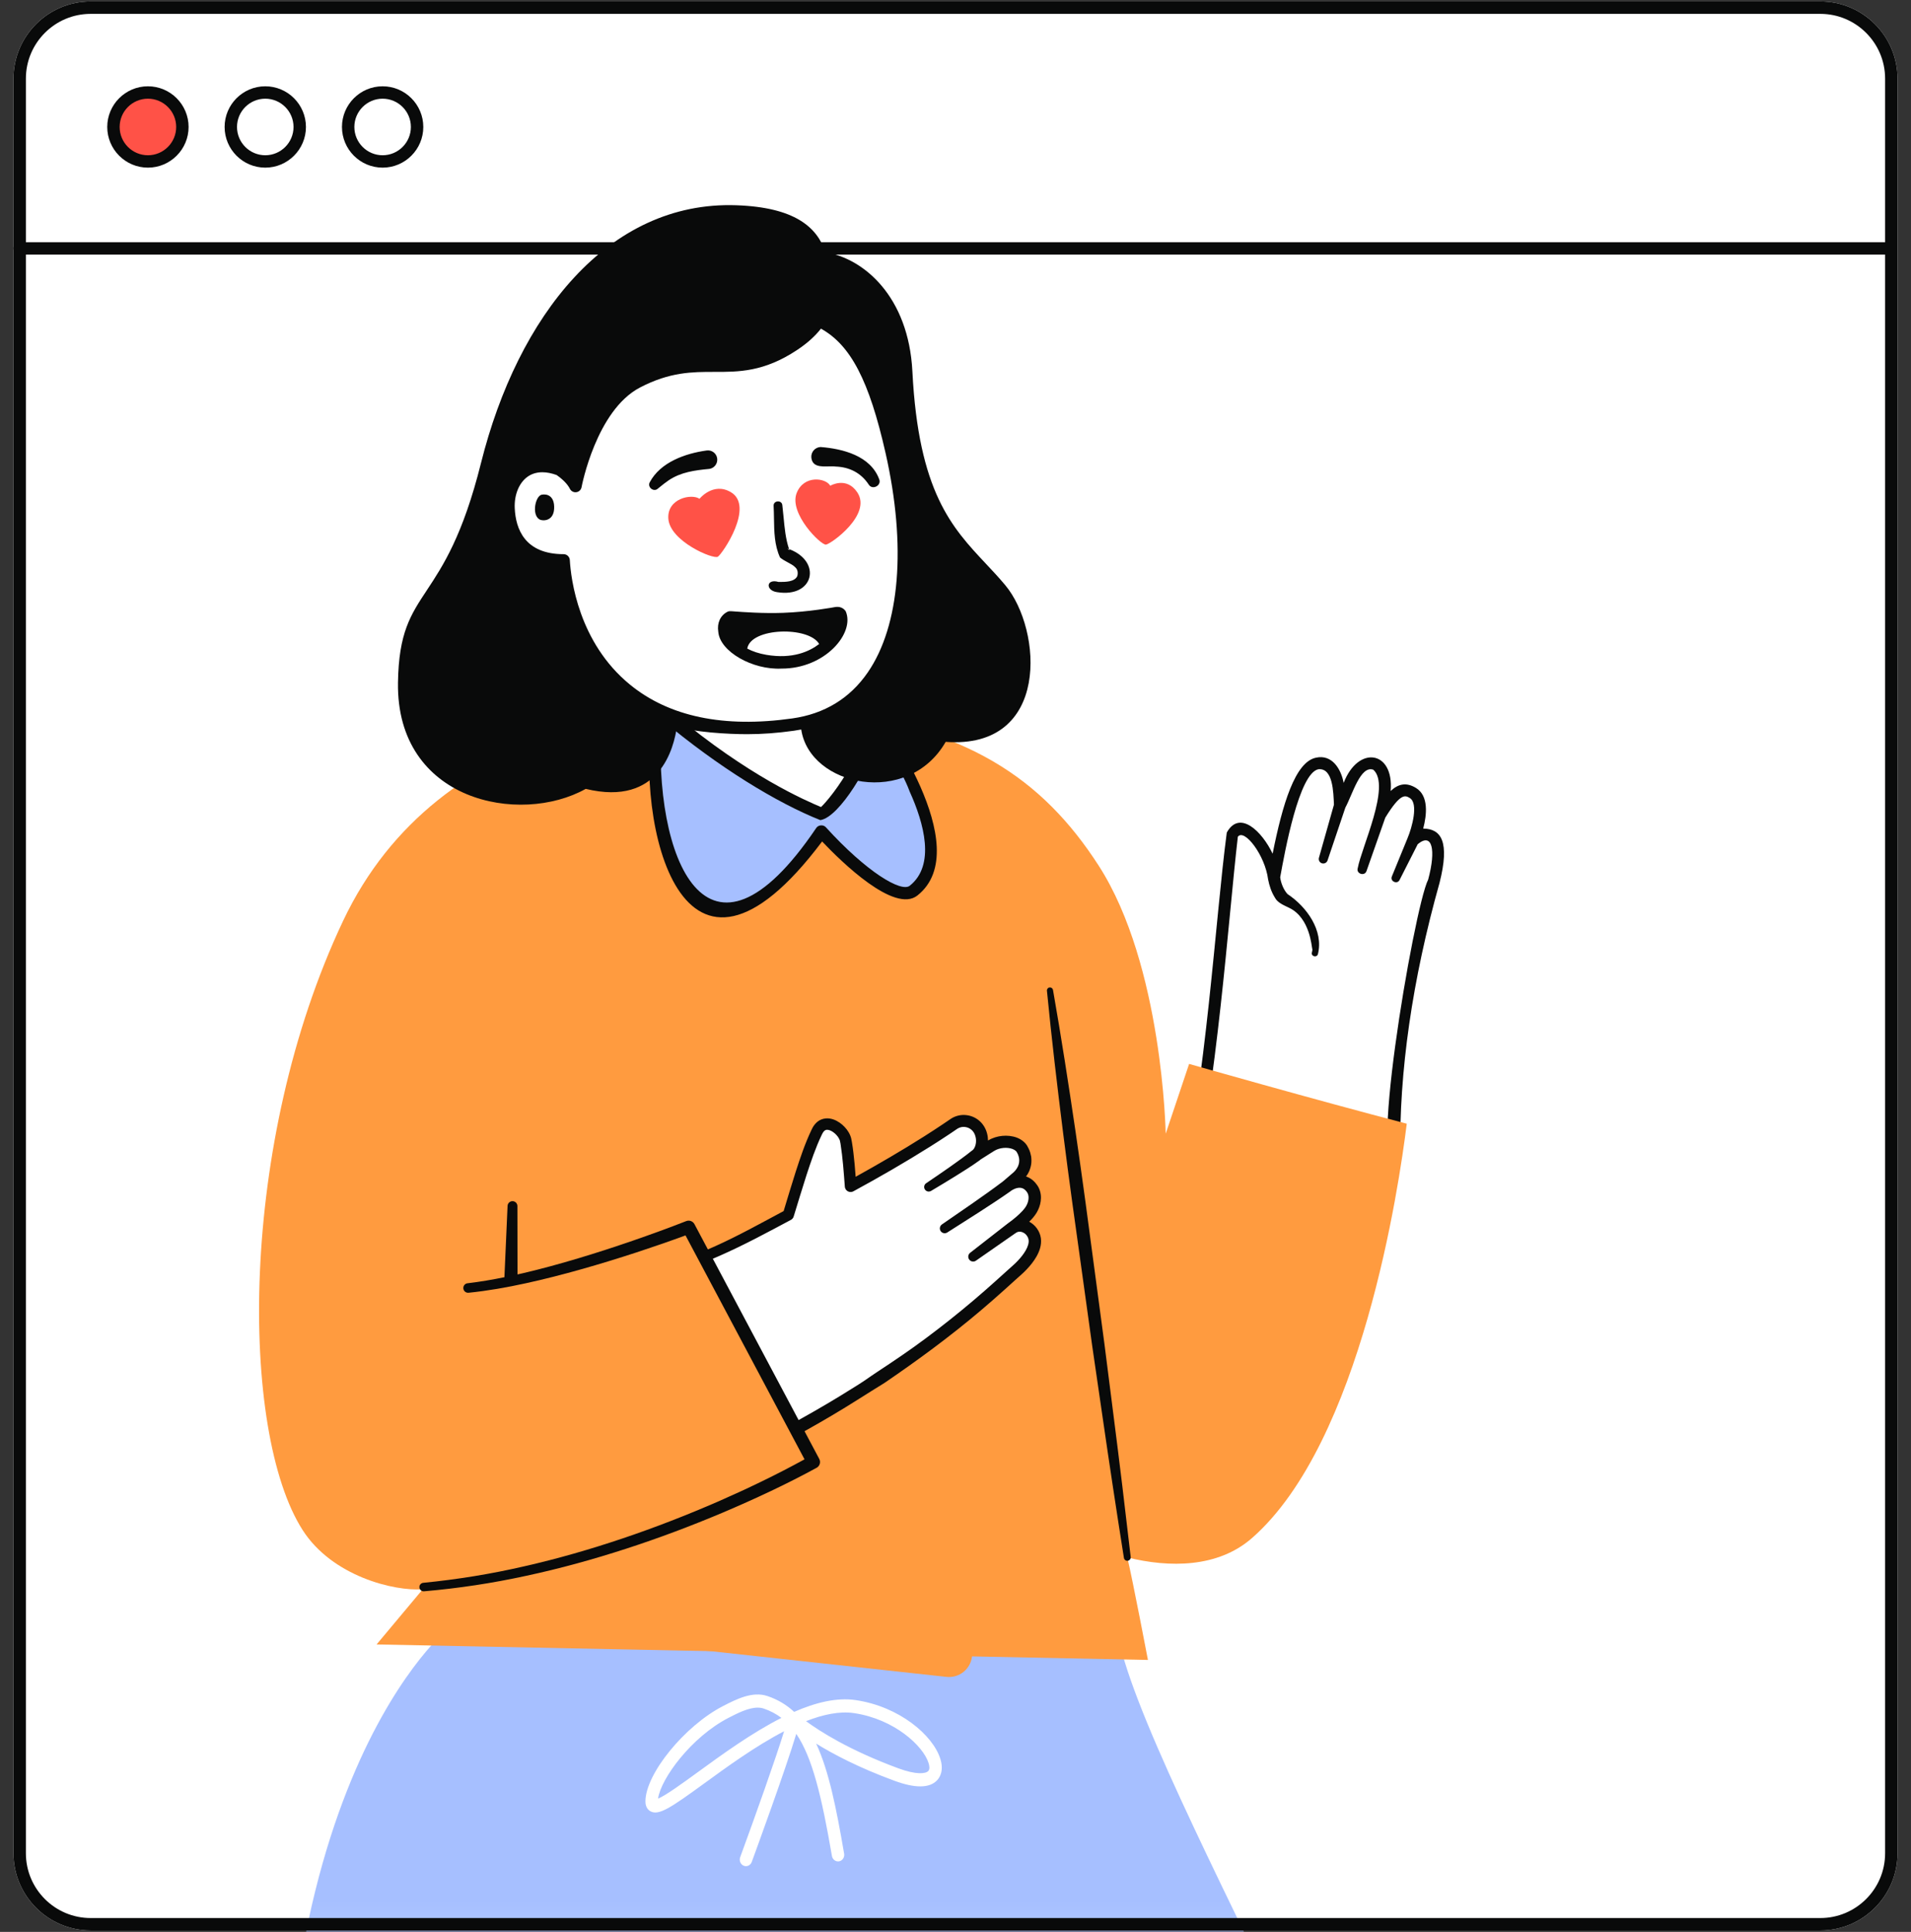
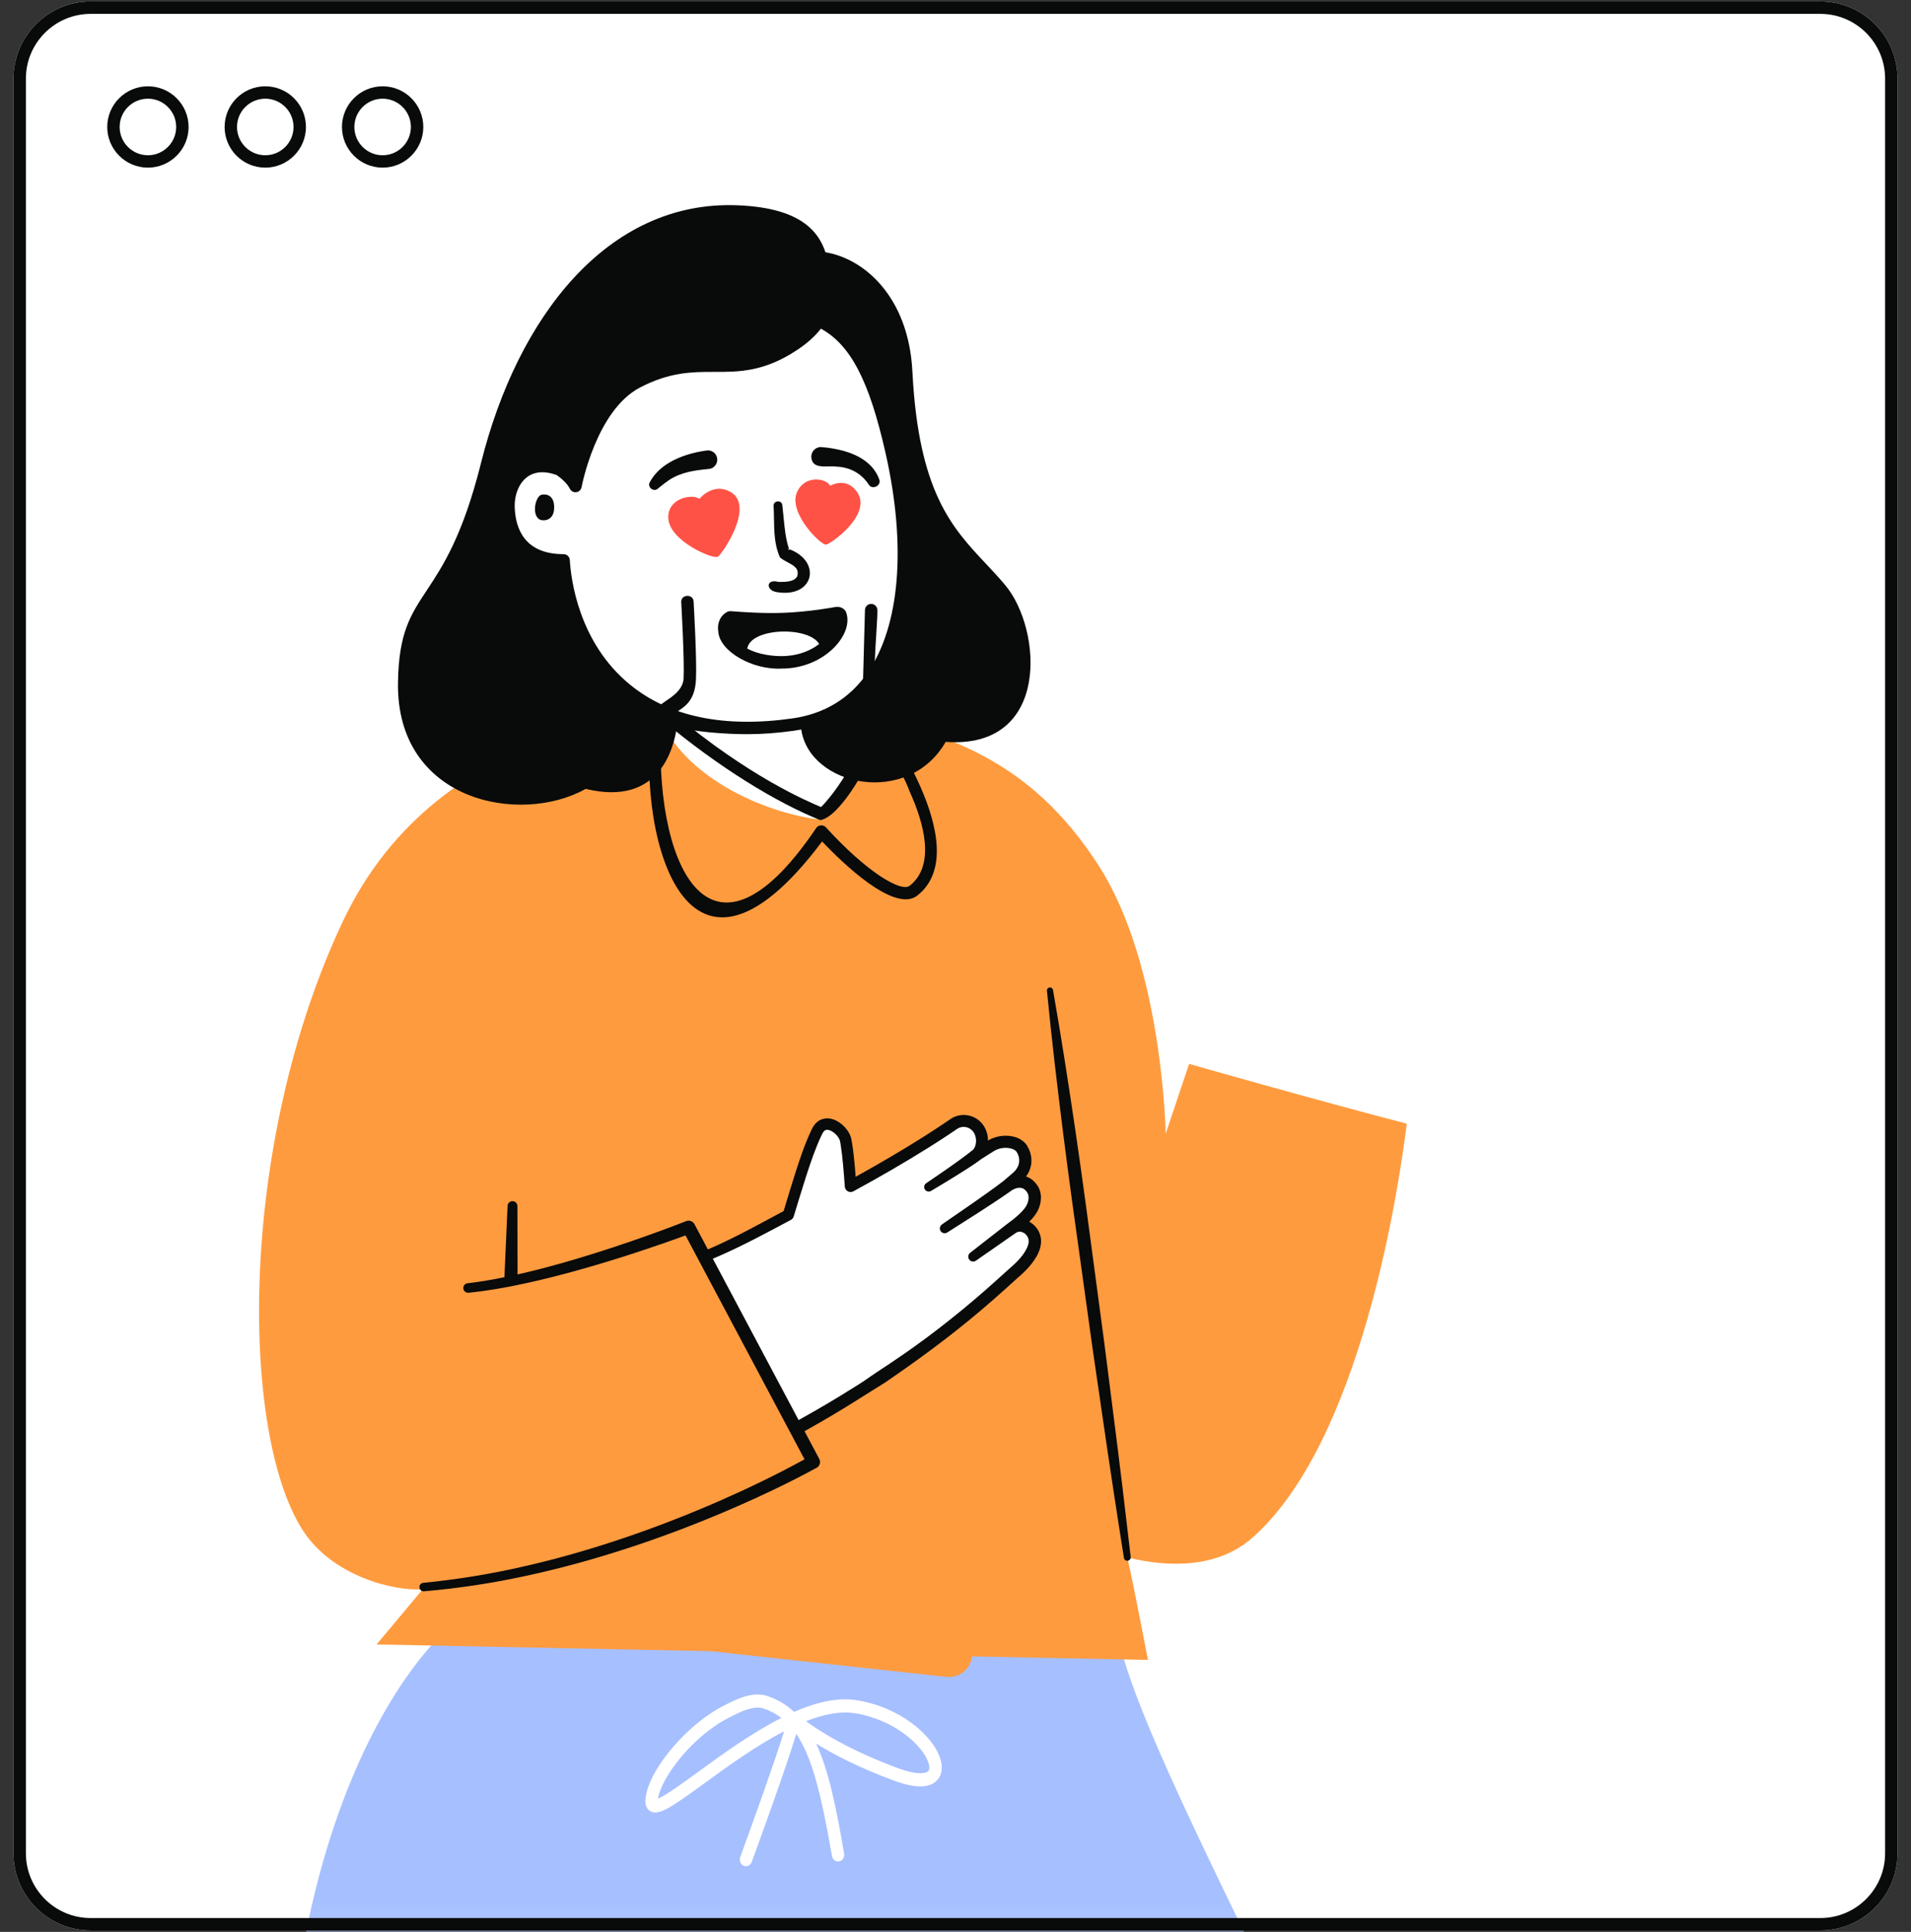
<svg xmlns="http://www.w3.org/2000/svg" width="93" height="94" viewBox="0 0 93 94" fill="none">
  <rect x="0" y="0" width="93" height="94" fill="#333333" stroke="none" />
  <path fill-rule="evenodd" clip-rule="evenodd" d="M4.411 93.929C2.341 93.929 0.656 92.243 0.656 90.173V3.826C0.656 1.756 2.341 0.071 4.411 0.071H88.59C90.66 0.071 92.344 1.756 92.344 3.826V90.173C92.344 92.243 90.66 93.929 88.59 93.929H4.411Z" fill="white" />
  <mask id="mask0_80_19369" style="mask-type:alpha" maskUnits="userSpaceOnUse" x="0" y="0" width="93" height="94">
    <path fill-rule="evenodd" clip-rule="evenodd" d="M4.411 93.929C2.341 93.929 0.656 92.243 0.656 90.173V3.826C0.656 1.756 2.341 0.071 4.411 0.071H88.59C90.66 0.071 92.344 1.756 92.344 3.826V90.173C92.344 92.243 90.66 93.929 88.59 93.929H4.411Z" fill="white" />
  </mask>
  <g mask="url(#mask0_80_19369)">
    <path fill-rule="evenodd" clip-rule="evenodd" d="M14.321 115.613C17.925 149.088 16.914 173.454 16.914 173.454C24.189 174.66 31.328 174.665 38.225 172.522L39.889 102.054L48.489 123.78C48.489 123.78 38.544 161.103 40.27 164.235C41.995 167.366 57.07 173.827 61.121 171.403C62.797 170.4 71.843 139.486 71.425 121.544C71.207 112.159 55.44 86.243 54.374 79.368C49.303 78.742 21.675 79.368 21.675 79.368C21.675 79.368 11.349 87.998 14.321 115.613Z" fill="#A6BFFF" />
    <path fill-rule="evenodd" clip-rule="evenodd" d="M39.226 83.746C39.874 84.224 41.316 85.155 43.723 86.042C44.584 86.359 45.044 86.31 45.175 86.172C45.265 86.079 45.223 85.888 45.189 85.782C44.929 84.95 43.522 83.643 41.559 83.354C40.858 83.251 40.057 83.42 39.226 83.746ZM36.872 83.088C36.421 83.088 35.896 83.357 35.458 83.582C33.647 84.513 32.16 86.54 32.024 87.515C32.389 87.368 33.211 86.771 33.947 86.236C35.148 85.362 36.586 84.316 38.028 83.587C37.771 83.391 37.486 83.241 37.164 83.132C37.072 83.101 36.974 83.088 36.872 83.088ZM36.302 90.801C36.266 90.801 36.229 90.794 36.193 90.779C36.038 90.715 35.961 90.53 36.021 90.366C36.744 88.395 37.766 85.525 38.159 84.236C36.772 84.956 35.381 85.968 34.288 86.763C32.648 87.956 32.059 88.356 31.654 88.13C31.563 88.08 31.41 87.95 31.41 87.653C31.41 86.314 33.32 83.97 35.195 83.007C35.828 82.682 36.617 82.277 37.347 82.524C37.854 82.694 38.281 82.953 38.648 83.294C39.691 82.838 40.719 82.584 41.642 82.721C43.758 83.032 45.399 84.42 45.762 85.581C45.942 86.156 45.737 86.484 45.599 86.627C45.232 87.011 44.534 87.017 43.525 86.645C41.791 86.007 40.545 85.349 39.719 84.838C40.34 86.171 40.701 87.987 41.08 90.193C41.11 90.367 41.002 90.533 40.838 90.565C40.675 90.596 40.517 90.481 40.487 90.308C39.988 87.408 39.533 85.51 38.751 84.364C38.245 86.056 36.778 90.068 36.584 90.597C36.537 90.723 36.423 90.801 36.302 90.801Z" fill="white" />
    <path fill-rule="evenodd" clip-rule="evenodd" d="M59.971 40.612C60.308 39.728 61.745 41.01 61.998 42.748C62.283 41.179 62.943 37.384 64.101 37.148C65.272 36.909 65.205 39.192 65.205 39.192C65.688 38.129 66.195 36.776 66.972 37.199C67.808 37.656 67.154 39.662 67.154 39.662C67.889 38.457 68.266 38.287 68.757 38.583C69.544 39.057 68.76 40.904 68.76 40.904C69.338 40.272 70.454 40.476 69.78 42.874C69.037 45.52 67.622 51.148 67.885 57.216C67.922 58.083 62.246 61.099 57.09 61.049C59.326 52.093 59.536 41.755 59.971 40.612Z" fill="white" />
-     <path fill-rule="evenodd" clip-rule="evenodd" d="M57.307 58.819C58.746 52.243 59.133 44.805 59.702 40.509C60.327 39.383 61.418 40.453 61.933 41.539C62.414 39.131 63.026 37.073 64.044 36.866C64.818 36.694 65.262 37.408 65.39 38.093C66.1 36.248 67.845 36.525 67.677 38.486C68.052 38.137 68.436 38.054 68.905 38.336C69.54 38.719 69.435 39.654 69.261 40.316C70.136 40.324 70.564 40.951 70.057 42.952C68.729 47.677 68.085 52.142 68.144 56.224C66.39 58.461 68.799 44.179 69.503 42.797C69.895 41.343 69.7 40.489 68.995 41.075L68.111 42.816C67.997 43.047 67.635 42.881 67.736 42.645C67.737 42.642 68.495 40.794 68.495 40.792C68.719 40.264 69.04 39.089 68.608 38.829C68.391 38.698 68.166 38.563 67.415 39.786L66.502 42.382C66.412 42.653 65.989 42.514 66.075 42.243C66.257 41.227 67.7 38.227 66.834 37.452C66.208 37.227 65.825 38.643 65.472 39.297L64.606 41.866C64.569 41.976 64.451 42.039 64.338 42.007C64.222 41.974 64.154 41.853 64.187 41.736L64.918 39.151C64.888 38.569 64.88 37.356 64.159 37.429C63.218 37.621 62.528 41.433 62.301 42.685C62.332 42.959 62.473 43.309 62.661 43.505C63.582 44.115 64.425 45.269 64.137 46.426C64.089 46.603 63.805 46.543 63.841 46.358C63.853 46.29 63.884 46.217 63.859 46.153C63.83 46.076 63.755 44.678 62.76 44.183C62.495 44.051 62.168 43.931 62.037 43.663C61.868 43.389 61.775 43.101 61.713 42.789C61.566 41.614 60.554 40.294 60.24 40.714C59.746 44.995 59.287 52.359 57.87 58.937C57.802 59.297 57.222 59.188 57.307 58.819Z" fill="#090A0A" />
    <path fill-rule="evenodd" clip-rule="evenodd" d="M16.695 44.81C11.588 55.612 11.667 69.674 14.73 74.451C16.165 76.689 19.167 77.433 20.574 77.328L18.327 80.013L55.865 80.767C55.865 80.767 55.135 76.937 54.861 75.779C56.909 76.286 59.27 76.288 60.925 74.84C66.261 70.171 68.085 57.711 68.461 54.675C63.93 53.495 57.869 51.766 57.869 51.766L56.729 55.163C56.729 55.163 56.592 46.967 53.469 42.121C50.723 37.86 46.981 35.331 39.889 34.576C32.797 33.822 21.348 34.966 16.695 44.81Z" fill="#FF9B3F" />
    <path fill-rule="evenodd" clip-rule="evenodd" d="M54.187 68.845L53.748 65.392L53.287 61.941L52.826 58.491C52.667 57.342 52.51 56.192 52.34 55.044C52.001 52.748 51.647 50.455 51.245 48.167C51.231 48.092 51.162 48.038 51.084 48.045C51.002 48.053 50.942 48.126 50.95 48.208C51.175 50.519 51.448 52.824 51.737 55.127C51.88 56.278 52.037 57.428 52.192 58.578L52.672 62.025L53.151 65.473L53.653 68.918C53.985 71.215 54.333 73.509 54.696 75.802C54.709 75.889 54.79 75.952 54.879 75.941C54.971 75.931 55.036 75.848 55.026 75.757C54.761 73.451 54.482 71.147 54.187 68.845Z" fill="#090A0A" />
    <path fill-rule="evenodd" clip-rule="evenodd" d="M46.062 81.591L25.767 79.379C25.148 79.311 24.701 78.755 24.769 78.136L28.011 48.387C28.078 47.768 28.635 47.321 29.254 47.388L49.549 49.6C50.168 49.667 50.615 50.224 50.547 50.843L47.305 80.592C47.238 81.211 46.681 81.658 46.062 81.591Z" fill="#FF9B3F" />
    <path fill-rule="evenodd" clip-rule="evenodd" d="M32.459 72.348C35.404 71.318 38.376 69.824 41.224 68.071C46.01 65.124 48.474 62.695 49.479 61.814C49.841 61.495 50.544 60.757 50.321 60.14C50.162 59.7 49.63 59.469 49.255 59.749C49.255 59.749 49.766 59.394 50.08 59.008C50.376 58.643 50.444 58.166 50.242 57.856C49.929 57.378 49.423 57.411 48.99 57.723L49.432 57.342C49.877 56.997 50.056 56.446 49.739 55.91C49.503 55.51 48.737 55.435 48.228 55.749C48.045 55.862 47.499 56.211 47.499 56.211C47.874 55.904 47.88 55.227 47.569 54.854C47.284 54.514 46.784 54.436 46.418 54.688C44.73 55.849 42.685 57.017 41.396 57.717C41.396 57.717 41.279 55.99 41.149 55.447C41.028 54.942 40.148 54.278 39.771 55.034C39.259 56.06 38.769 57.8 38.364 59.114C35.755 60.509 34.547 61.183 31.298 62.202" fill="white" />
    <path fill-rule="evenodd" clip-rule="evenodd" d="M50.655 60.245C50.605 59.898 50.388 59.606 50.089 59.444C50.088 59.444 50.088 59.444 50.087 59.443C50.122 59.408 50.158 59.374 50.193 59.337C50.307 59.215 50.435 59.055 50.516 58.878C50.6 58.702 50.654 58.507 50.658 58.298C50.664 58.093 50.611 57.864 50.482 57.676C50.37 57.511 50.206 57.349 49.99 57.264C49.971 57.256 49.952 57.253 49.932 57.246C49.986 57.172 50.037 57.093 50.076 57.009C50.127 56.894 50.164 56.771 50.184 56.644C50.201 56.517 50.198 56.387 50.18 56.261C50.157 56.136 50.121 56.015 50.069 55.904C50.042 55.847 50.017 55.8 49.982 55.739C49.941 55.674 49.891 55.616 49.838 55.568C49.621 55.371 49.37 55.299 49.133 55.27C48.894 55.244 48.657 55.267 48.429 55.338C48.315 55.374 48.204 55.422 48.098 55.485L48.083 55.494C48.081 55.376 48.066 55.258 48.034 55.143C47.979 54.927 47.854 54.704 47.673 54.546C47.495 54.385 47.266 54.284 47.028 54.258C46.79 54.228 46.541 54.281 46.331 54.401L46.255 54.449L46.199 54.487L46.089 54.562L45.867 54.712C45.571 54.911 45.27 55.105 44.969 55.297C43.882 55.984 42.768 56.634 41.641 57.258C41.625 57.05 41.609 56.843 41.59 56.635C41.554 56.279 41.52 55.929 41.457 55.562C41.45 55.517 41.439 55.468 41.429 55.42L41.422 55.383L41.409 55.338C41.4 55.306 41.389 55.279 41.378 55.25C41.333 55.139 41.274 55.044 41.209 54.957C41.076 54.785 40.916 54.643 40.716 54.537C40.616 54.485 40.505 54.443 40.378 54.424C40.252 54.406 40.109 54.415 39.976 54.467C39.706 54.57 39.554 54.829 39.485 54.989C39.171 55.653 38.946 56.329 38.726 57.006C38.52 57.647 38.331 58.289 38.136 58.927C37.032 59.516 35.944 60.123 34.816 60.631C33.656 61.157 32.449 61.582 31.23 61.983C31.111 62.021 31.044 62.148 31.08 62.268C31.117 62.389 31.245 62.458 31.367 62.421C32.604 62.048 33.836 61.63 35.026 61.101C36.219 60.576 37.358 59.959 38.492 59.354C38.553 59.321 38.602 59.265 38.624 59.194C38.834 58.517 39.033 57.842 39.249 57.174C39.467 56.51 39.692 55.843 39.984 55.231C40.024 55.145 40.049 55.102 40.083 55.06C40.115 55.02 40.147 54.998 40.179 54.984C40.239 54.959 40.344 54.969 40.459 55.031C40.571 55.09 40.682 55.187 40.764 55.295C40.804 55.349 40.838 55.406 40.859 55.458C40.863 55.471 40.87 55.484 40.872 55.495L40.877 55.514L40.883 55.542C40.891 55.58 40.9 55.617 40.906 55.66C41.011 56.327 41.062 57.041 41.114 57.736L41.114 57.739C41.117 57.778 41.128 57.816 41.148 57.852C41.222 57.989 41.394 58.04 41.531 57.965C42.801 57.276 44.051 56.553 45.276 55.783C45.582 55.59 45.887 55.394 46.188 55.193L46.414 55.041L46.526 54.964L46.583 54.926L46.62 54.903C46.723 54.846 46.843 54.819 46.962 54.835C47.082 54.848 47.197 54.899 47.286 54.98C47.332 55.021 47.369 55.066 47.399 55.119C47.43 55.171 47.455 55.231 47.471 55.295C47.539 55.532 47.484 55.815 47.346 55.953C47.332 55.961 47.318 55.97 47.306 55.98C47.136 56.119 46.952 56.256 46.769 56.39C46.585 56.525 46.398 56.658 46.211 56.79C45.835 57.053 45.455 57.314 45.075 57.57L45.073 57.571C44.976 57.636 44.946 57.766 45.006 57.868C45.069 57.974 45.205 58.009 45.311 57.946C45.71 57.71 46.105 57.471 46.499 57.227C46.696 57.105 46.893 56.981 47.089 56.855C47.285 56.727 47.479 56.6 47.675 56.457C47.679 56.454 47.685 56.45 47.689 56.446C47.698 56.439 47.705 56.431 47.713 56.423L48.153 56.144L48.397 55.991C48.46 55.953 48.53 55.923 48.604 55.9C48.752 55.854 48.914 55.839 49.066 55.857C49.217 55.873 49.36 55.928 49.435 56.001C49.455 56.018 49.469 56.036 49.48 56.055C49.494 56.079 49.516 56.119 49.531 56.15C49.562 56.218 49.581 56.287 49.594 56.355C49.615 56.493 49.596 56.63 49.536 56.759C49.473 56.89 49.382 57.002 49.248 57.108L48.814 57.48C48.34 57.841 47.839 58.191 47.343 58.539L45.842 59.575L45.84 59.577C45.736 59.649 45.707 59.79 45.775 59.897C45.845 60.006 45.99 60.038 46.1 59.968L47.643 58.985C48.156 58.652 48.666 58.323 49.174 57.965C49.177 57.963 49.18 57.96 49.183 57.958C49.189 57.953 49.194 57.947 49.2 57.942C49.294 57.88 49.392 57.833 49.486 57.809C49.592 57.784 49.687 57.787 49.766 57.82C49.846 57.851 49.919 57.918 49.984 58.012C50.033 58.085 50.059 58.177 50.056 58.287C50.054 58.394 50.024 58.511 49.972 58.618C49.92 58.728 49.85 58.819 49.75 58.927C49.562 59.129 49.329 59.323 49.1 59.489C49.094 59.493 49.087 59.496 49.082 59.5L49.079 59.502L47.213 60.957L47.211 60.959C47.113 61.036 47.091 61.177 47.163 61.281C47.238 61.389 47.386 61.415 47.494 61.341L49.408 60.009C49.414 60.005 49.422 60.002 49.428 59.997C49.431 59.995 49.434 59.993 49.436 59.991L49.437 59.991C49.538 59.915 49.671 59.908 49.806 59.978C49.938 60.046 50.039 60.19 50.057 60.328C50.079 60.469 50.022 60.656 49.919 60.836C49.817 61.017 49.676 61.193 49.52 61.356C49.442 61.438 49.36 61.516 49.275 61.591L48.999 61.838L48.456 62.328C48.094 62.654 47.729 62.973 47.359 63.286C46.619 63.913 45.859 64.517 45.081 65.097C44.305 65.68 43.498 66.221 42.688 66.755C42.484 66.888 42.286 67.028 42.086 67.166C41.886 67.305 41.677 67.428 41.472 67.558C41.061 67.817 40.646 68.07 40.227 68.316C39.391 68.81 38.543 69.283 37.681 69.728C36.819 70.174 35.944 70.593 35.058 70.986C34.614 71.181 34.169 71.373 33.719 71.551C33.495 71.643 33.268 71.729 33.042 71.815C32.816 71.903 32.592 71.992 32.383 72.131L32.378 72.135C32.307 72.182 32.264 72.267 32.274 72.358C32.289 72.487 32.406 72.58 32.535 72.565C32.786 72.536 33.023 72.467 33.253 72.381C33.484 72.295 33.715 72.209 33.944 72.118C34.403 71.94 34.856 71.749 35.308 71.555C36.21 71.162 37.093 70.729 37.965 70.276C38.837 69.823 39.694 69.342 40.538 68.841C41.384 68.342 42.204 67.803 43.042 67.29C44.665 66.184 46.25 65.019 47.749 63.747C48.124 63.429 48.495 63.105 48.859 62.777L49.403 62.286L49.673 62.045C49.771 61.959 49.866 61.868 49.956 61.773C50.137 61.583 50.306 61.377 50.445 61.133C50.579 60.892 50.699 60.594 50.655 60.245Z" fill="#090A0A" />
    <path fill-rule="evenodd" clip-rule="evenodd" d="M20.618 77.22C30.461 76.361 39.586 71.136 39.586 71.136L33.513 59.713C33.513 59.713 27.047 62.226 22.779 62.669" fill="#FF9B3F" />
    <path fill-rule="evenodd" clip-rule="evenodd" d="M24.941 58.678L24.865 62.245L24.941 58.678Z" fill="#FF9B3F" />
    <path fill-rule="evenodd" clip-rule="evenodd" d="M39.87 70.987L39.87 70.986L33.796 59.563C33.721 59.421 33.55 59.355 33.397 59.414C32.539 59.75 31.665 60.067 30.791 60.369C29.915 60.671 29.034 60.958 28.148 61.223C27.261 61.489 26.369 61.734 25.47 61.945C25.375 61.967 25.28 61.987 25.185 62.009L25.18 58.684C25.18 58.556 25.08 58.45 24.951 58.445C24.819 58.439 24.707 58.541 24.701 58.673L24.548 62.145C23.953 62.266 23.355 62.369 22.755 62.439L22.753 62.439C22.627 62.453 22.536 62.566 22.549 62.693C22.561 62.82 22.675 62.913 22.803 62.901C23.742 62.806 24.667 62.641 25.582 62.441C26.497 62.242 27.403 62.008 28.302 61.754C29.201 61.501 30.094 61.225 30.981 60.936C31.779 60.674 32.57 60.401 33.361 60.111L39.153 71.006C37.799 71.751 36.387 72.428 34.962 73.053C33.437 73.716 31.886 74.32 30.31 74.851C28.735 75.382 27.135 75.844 25.515 76.211C23.895 76.585 22.252 76.852 20.6 77.014L20.598 77.014C20.485 77.025 20.401 77.125 20.411 77.238C20.421 77.353 20.521 77.437 20.636 77.427C22.311 77.283 23.976 77.031 25.616 76.672C27.259 76.32 28.88 75.871 30.477 75.353C32.074 74.835 33.646 74.243 35.193 73.59C36.74 72.932 38.257 72.227 39.746 71.415C39.895 71.33 39.952 71.14 39.87 70.987Z" fill="#090A0A" />
    <path fill-rule="evenodd" clip-rule="evenodd" d="M33.454 29.286C33.454 29.286 33.712 32.145 33.569 33.056C33.4 34.123 32.646 34.274 32.042 34.727C33.04 37.522 36.655 39.391 39.666 39.849C40.318 39.948 42.675 37.6 42.454 35.029C42.303 34.274 42.286 33.684 42.303 33.067L42.396 29.686" fill="white" />
-     <path fill-rule="evenodd" clip-rule="evenodd" d="M40.025 39.621C40.025 39.621 37.022 38.349 32.042 34.727C31.387 38.932 33.179 50.217 39.971 40.459C39.971 40.459 43.369 44.196 44.459 43.334C47.198 41.168 42.576 35.073 42.576 35.073C42.208 37.657 40.025 39.621 40.025 39.621Z" fill="#A6BFFF" />
    <path fill-rule="evenodd" clip-rule="evenodd" d="M40.195 40.255C40.068 40.11 39.817 40.132 39.716 40.297C34.422 48.126 31.745 41.793 32.194 35.007C34.977 37.345 37.821 39.068 39.92 39.904C40.862 39.768 42.399 37.144 42.731 35.816C42.783 35.891 43.832 37.318 44.27 38.515C44.968 40.054 45.533 42.099 44.272 43.098C43.854 43.428 42.178 42.436 40.195 40.255ZM42.698 29.694C42.703 29.528 42.571 29.389 42.404 29.385C42.236 29.379 42.099 29.512 42.094 29.677L41.975 34.058C42.682 36.038 40.423 38.835 39.956 39.268C39.223 38.961 36.415 37.756 32.797 34.727C33.249 34.425 33.809 34.186 33.869 33.073C33.919 32.145 33.762 29.386 33.755 29.268C33.737 28.881 33.124 28.912 33.153 29.303C33.154 29.332 33.316 32.146 33.267 33.039C33.182 33.896 32.045 34.139 31.773 34.684C30.886 40.069 33.15 50.068 40.009 40.943C40.961 41.948 43.529 44.456 44.646 43.572C47.584 41.248 42.736 34.726 42.718 34.707C42.314 34.301 42.724 30.281 42.698 29.694Z" fill="#090A0A" />
-     <path fill-rule="evenodd" clip-rule="evenodd" d="M37.474 14.356C32.193 14.356 28.27 18.28 27.515 21.901C25.855 21.901 24.648 22.957 24.648 24.466C24.648 25.427 24.346 27.182 26.761 28.088C27.364 32.916 32.81 36.484 37.964 35.222C45.358 33.411 44.758 28.691 44.264 23.108C43.772 17.525 42.756 14.356 37.474 14.356Z" fill="white" />
    <path fill-rule="evenodd" clip-rule="evenodd" d="M30.653 33.307C32.564 34.872 35.222 35.427 38.553 34.957C40.12 34.736 41.356 33.985 42.226 32.724C43.799 30.445 44.117 26.553 43.097 22.047C42.301 18.525 41.398 16.79 39.952 15.991C39.683 16.337 39.306 16.689 38.783 17.035C37.175 18.099 35.95 18.098 34.761 18.095H34.75C33.693 18.095 32.602 18.095 31.147 18.854C29.013 19.967 28.309 23.667 28.302 23.704C28.279 23.832 28.177 23.93 28.049 23.949C28.034 23.951 28.02 23.952 28.005 23.952C27.893 23.952 27.788 23.889 27.736 23.787C27.622 23.561 27.401 23.334 27.088 23.113C26.841 23.024 26.609 22.978 26.395 22.978C26.119 22.978 25.874 23.052 25.669 23.2C25.258 23.496 25.021 24.08 25.05 24.723C25.096 25.745 25.546 26.964 27.428 26.964C27.588 26.964 27.72 27.089 27.73 27.248C27.782 28.151 28.149 31.257 30.653 33.307ZM40.173 12.276C42.028 12.573 44.216 14.419 44.402 18.072C44.7 23.935 46.325 25.666 47.973 27.422C48.291 27.76 48.61 28.1 48.92 28.471C50.727 30.626 51.129 36.474 46.022 36.097C44.198 39.275 39.406 38.271 38.992 35.495C38.875 35.518 38.758 35.538 38.637 35.555C37.844 35.667 37.085 35.723 36.363 35.723C35.466 35.723 33.702 35.632 32.947 35.331C32.797 36.387 32.113 39.258 28.504 38.384C25.301 40.174 19.282 38.994 19.368 33.214C19.404 30.789 19.98 29.917 20.773 28.718C21.546 27.549 22.524 26.068 23.407 22.534C25.197 15.374 29.593 9.769 35.833 9.987C38.677 10.086 39.765 11.052 40.173 12.276ZM26.967 24.755C26.934 25.38 26.386 25.367 26.233 25.26C25.867 25.004 26.064 24.131 26.361 24.071C26.627 24.018 27 24.131 26.967 24.755Z" fill="#090A0A" />
    <path fill-rule="evenodd" clip-rule="evenodd" d="M40.675 22.701C41.343 22.727 41.9 23.006 42.279 23.581C42.458 23.861 42.916 23.623 42.785 23.314C42.362 22.177 41.017 21.834 39.931 21.75C39.67 21.764 39.469 21.986 39.483 22.247C39.521 22.713 39.939 22.703 40.321 22.693C40.448 22.69 40.572 22.687 40.675 22.701ZM31.62 23.466C32.141 22.483 33.364 22.06 34.383 21.92C34.631 21.881 34.863 22.05 34.901 22.298C34.939 22.545 34.77 22.777 34.523 22.815C33.808 22.882 33.14 22.973 32.553 23.362C32.391 23.471 32.238 23.595 32.077 23.725H32.077L32.077 23.725C32.055 23.744 32.032 23.762 32.009 23.781C31.804 23.958 31.491 23.698 31.62 23.466ZM38.132 25.152V25.152V25.152C38.114 24.962 38.096 24.772 38.073 24.587C38.058 24.321 37.642 24.339 37.648 24.605C37.659 24.807 37.663 25.012 37.666 25.217C37.676 25.869 37.686 26.53 37.961 27.125C38.064 27.215 38.203 27.29 38.337 27.362C38.478 27.438 38.613 27.51 38.693 27.595C38.826 27.708 38.843 27.879 38.8 28.031C38.67 28.318 38.211 28.316 37.936 28.315C37.919 28.315 37.902 28.315 37.886 28.315C37.282 28.139 37.239 28.733 37.82 28.813C39.616 29.1 40.011 27.317 38.401 26.718C38.233 26.228 38.182 25.685 38.132 25.152ZM38.401 26.718C38.408 26.736 38.414 26.754 38.421 26.773L38.317 26.688C38.346 26.698 38.374 26.708 38.401 26.718ZM36.365 31.559C36.618 31.692 36.927 31.799 37.297 31.862C38.568 32.077 39.39 31.7 39.865 31.335C39.367 30.465 36.537 30.523 36.365 31.559ZM40.631 29.539C40.846 29.496 41.042 29.572 41.156 29.74C41.621 30.805 40.148 32.54 38.033 32.531C36.628 32.604 35.027 31.704 34.955 30.735C34.889 30.317 35.056 29.948 35.391 29.773C35.471 29.731 35.497 29.732 35.74 29.75L35.746 29.751H35.746C36.168 29.782 37.145 29.853 38.105 29.819C39.368 29.774 40.57 29.55 40.629 29.539L40.631 29.539Z" fill="#090A0A" />
    <path fill-rule="evenodd" clip-rule="evenodd" d="M41.721 23.957C41.192 23.165 40.405 23.635 40.405 23.635C40.19 23.249 39.117 23.099 38.77 23.991C38.383 24.983 39.948 26.532 40.197 26.499C40.447 26.466 42.443 25.038 41.721 23.957ZM35.564 23.945C34.705 23.443 34.041 24.27 34.041 24.27C33.664 24.007 32.458 24.249 32.525 25.236C32.599 26.335 34.712 27.23 34.935 27.088C35.159 26.946 36.735 24.629 35.564 23.945Z" fill="#FF5247" />
  </g>
-   <path fill-rule="evenodd" clip-rule="evenodd" d="M4.411 0.675C2.673 0.675 1.26 2.089 1.26 3.826V90.173C1.26 91.912 2.673 93.325 4.411 93.325H88.59C90.326 93.325 91.74 91.912 91.74 90.173V3.826C91.74 2.089 90.326 0.675 88.59 0.675H4.411ZM4.411 93.929C2.341 93.929 0.656 92.243 0.656 90.173V3.826C0.656 1.756 2.341 0.071 4.411 0.071H88.59C90.66 0.071 92.344 1.756 92.344 3.826V90.173C92.344 92.243 90.66 93.929 88.59 93.929H4.411Z" fill="#090A0A" />
-   <path fill-rule="evenodd" clip-rule="evenodd" d="M91.902 12.387H0.959C0.792 12.387 0.657 12.252 0.657 12.085C0.657 11.919 0.792 11.784 0.959 11.784H91.902C92.068 11.784 92.204 11.919 92.204 12.085C92.204 12.252 92.068 12.387 91.902 12.387Z" fill="#090A0A" />
+   <path fill-rule="evenodd" clip-rule="evenodd" d="M4.411 0.675C2.673 0.675 1.26 2.089 1.26 3.826V90.173C1.26 91.912 2.673 93.325 4.411 93.325H88.59C90.326 93.325 91.74 91.912 91.74 90.173V3.826C91.74 2.089 90.326 0.675 88.59 0.675H4.411M4.411 93.929C2.341 93.929 0.656 92.243 0.656 90.173V3.826C0.656 1.756 2.341 0.071 4.411 0.071H88.59C90.66 0.071 92.344 1.756 92.344 3.826V90.173C92.344 92.243 90.66 93.929 88.59 93.929H4.411Z" fill="#090A0A" />
  <path fill-rule="evenodd" clip-rule="evenodd" d="M12.91 4.802C12.151 4.802 11.534 5.419 11.534 6.178C11.534 6.937 12.151 7.554 12.91 7.554C13.668 7.554 14.285 6.937 14.285 6.178C14.285 5.419 13.668 4.802 12.91 4.802ZM12.91 8.157C11.818 8.157 10.931 7.269 10.931 6.178C10.931 5.087 11.818 4.199 12.91 4.199C14.001 4.199 14.889 5.087 14.889 6.178C14.889 7.269 14.001 8.157 12.91 8.157Z" fill="#090A0A" />
  <path fill-rule="evenodd" clip-rule="evenodd" d="M18.62 4.802C17.863 4.802 17.245 5.419 17.245 6.178C17.245 6.937 17.863 7.554 18.62 7.554C19.379 7.554 19.996 6.937 19.996 6.178C19.996 5.419 19.379 4.802 18.62 4.802ZM18.62 8.157C17.529 8.157 16.642 7.269 16.642 6.178C16.642 5.087 17.529 4.199 18.62 4.199C19.712 4.199 20.6 5.087 20.6 6.178C20.6 7.269 19.712 8.157 18.62 8.157Z" fill="#090A0A" />
-   <path fill-rule="evenodd" clip-rule="evenodd" d="M8.876 6.178C8.876 7.104 8.125 7.855 7.199 7.855C6.272 7.855 5.521 7.104 5.521 6.178C5.521 5.251 6.272 4.5 7.199 4.5C8.125 4.5 8.876 5.251 8.876 6.178Z" fill="#FF5247" />
  <path fill-rule="evenodd" clip-rule="evenodd" d="M7.199 4.802C6.44 4.802 5.823 5.419 5.823 6.178C5.823 6.937 6.44 7.554 7.199 7.554C7.957 7.554 8.574 6.937 8.574 6.178C8.574 5.419 7.957 4.802 7.199 4.802ZM7.199 8.157C6.107 8.157 5.219 7.269 5.219 6.178C5.219 5.087 6.107 4.199 7.199 4.199C8.29 4.199 9.178 5.087 9.178 6.178C9.178 7.269 8.29 8.157 7.199 8.157Z" fill="#090A0A" />
</svg>